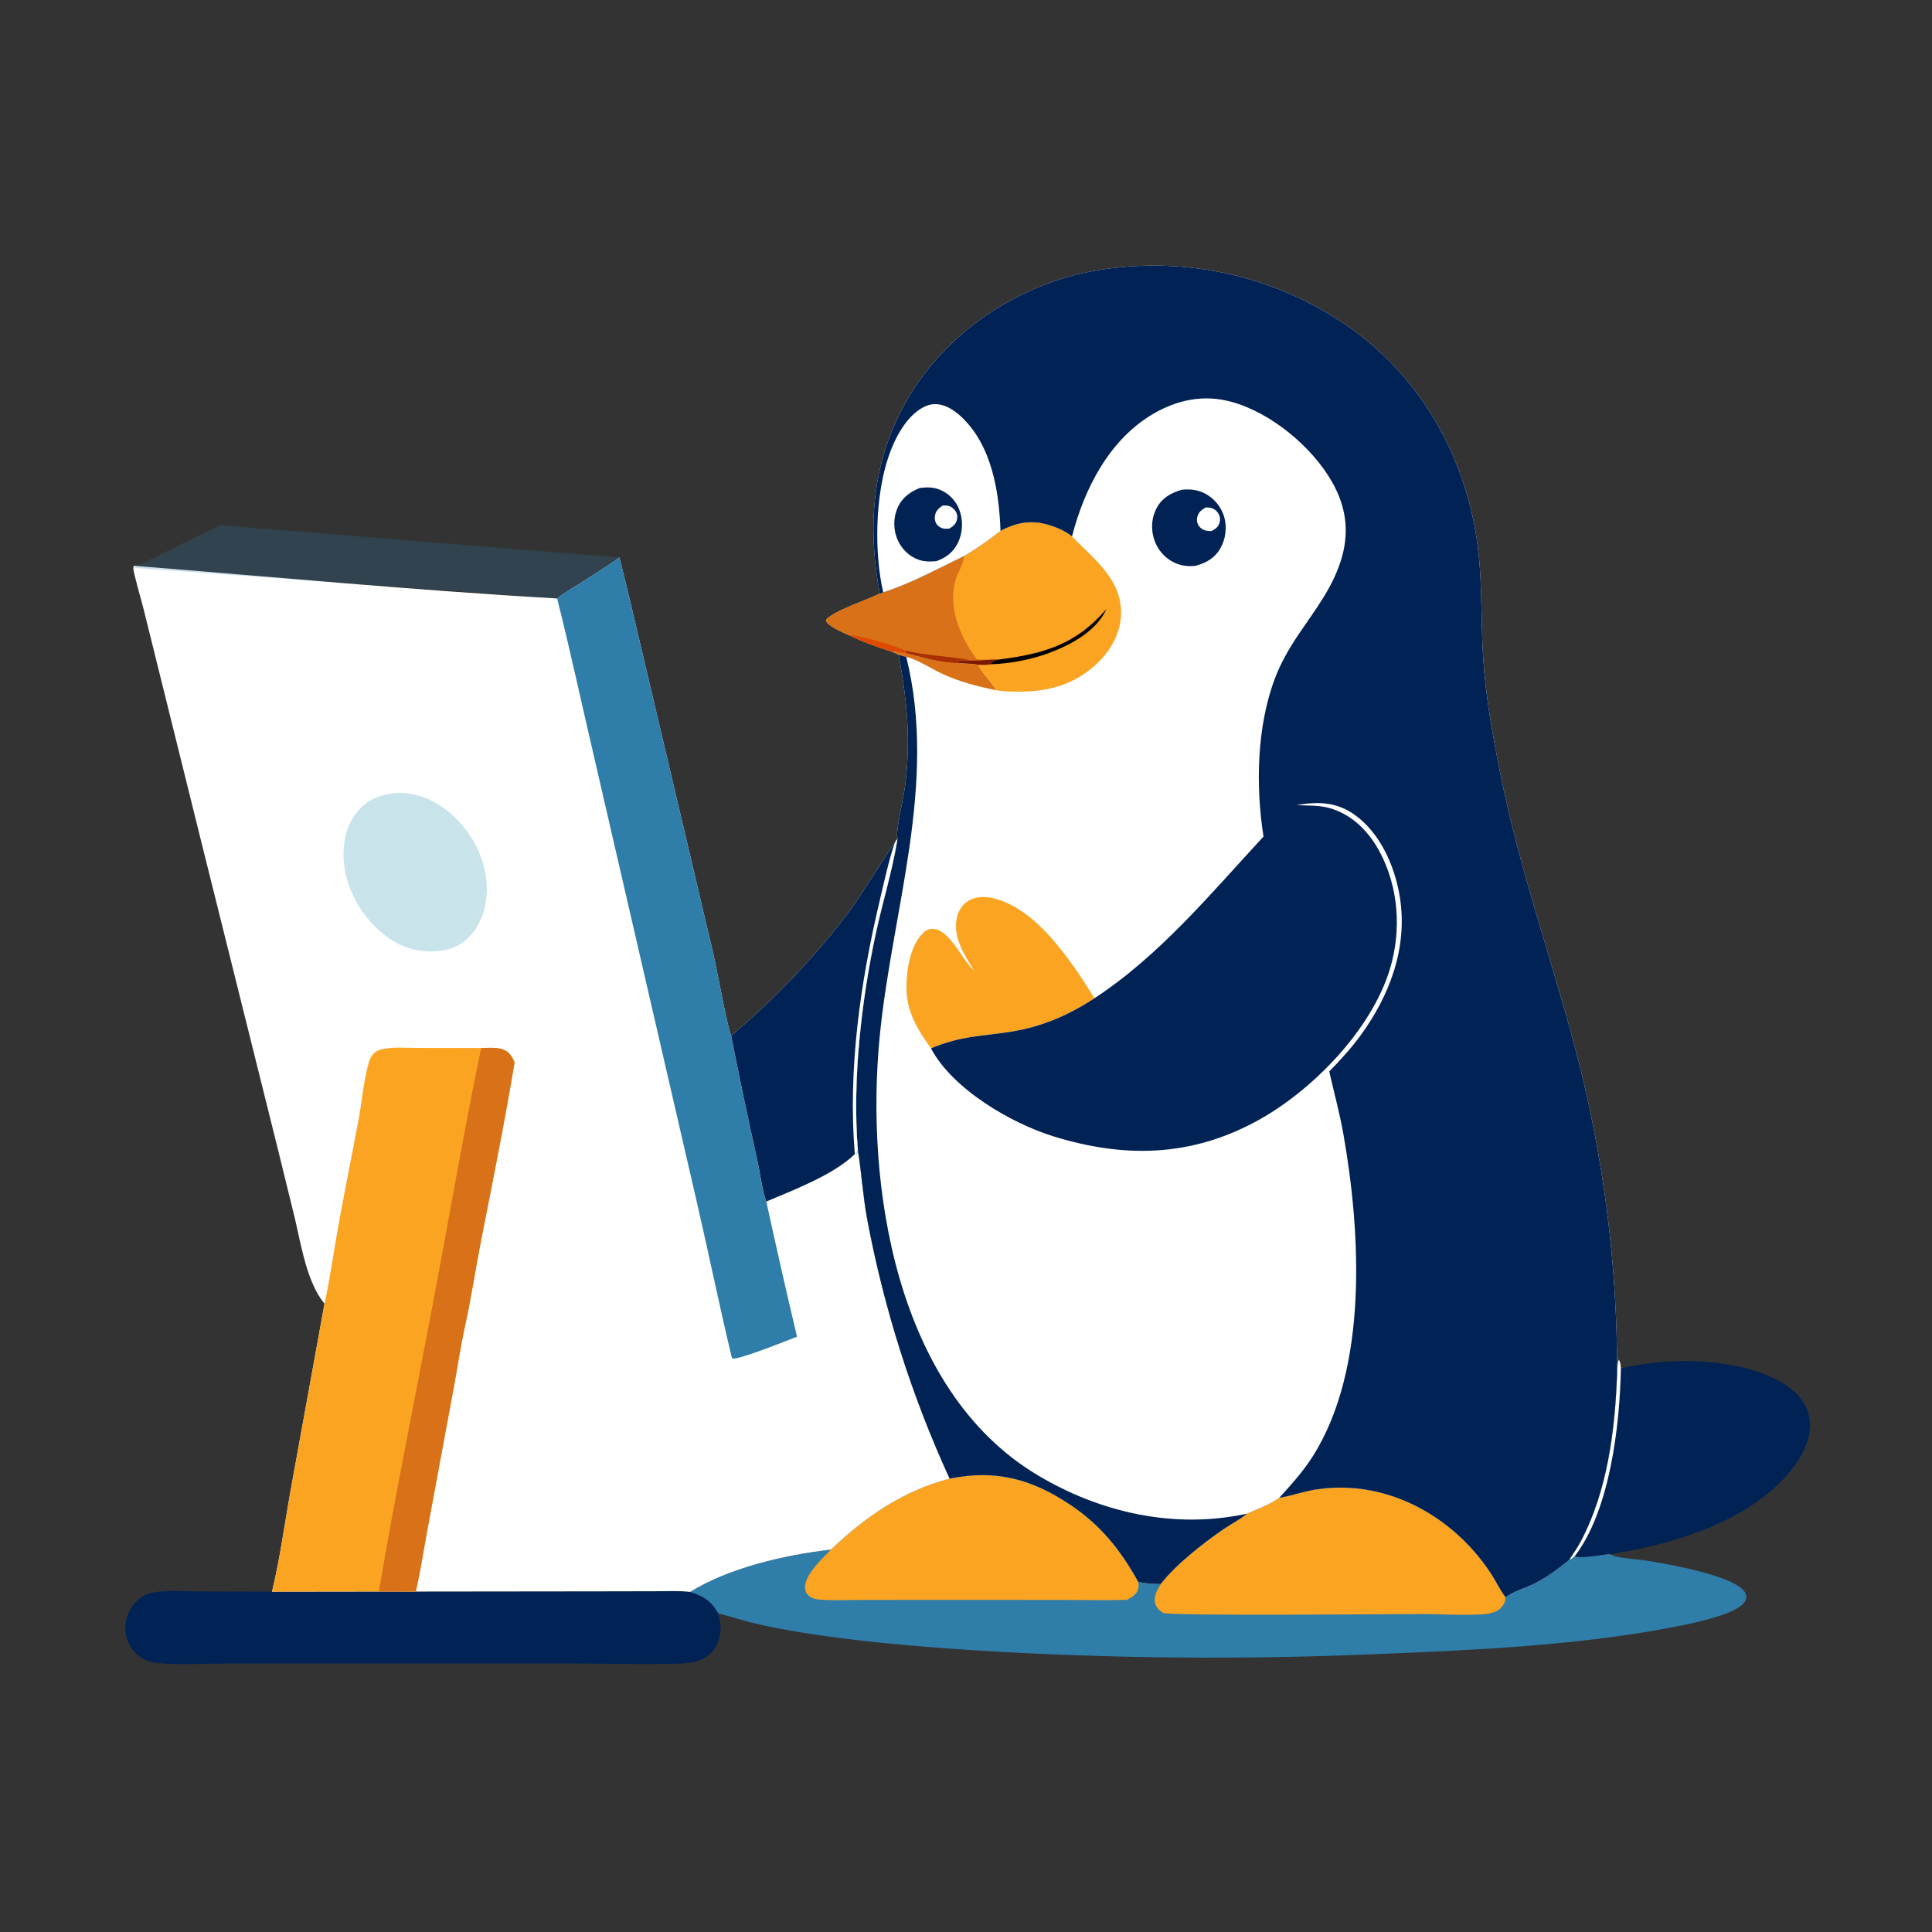
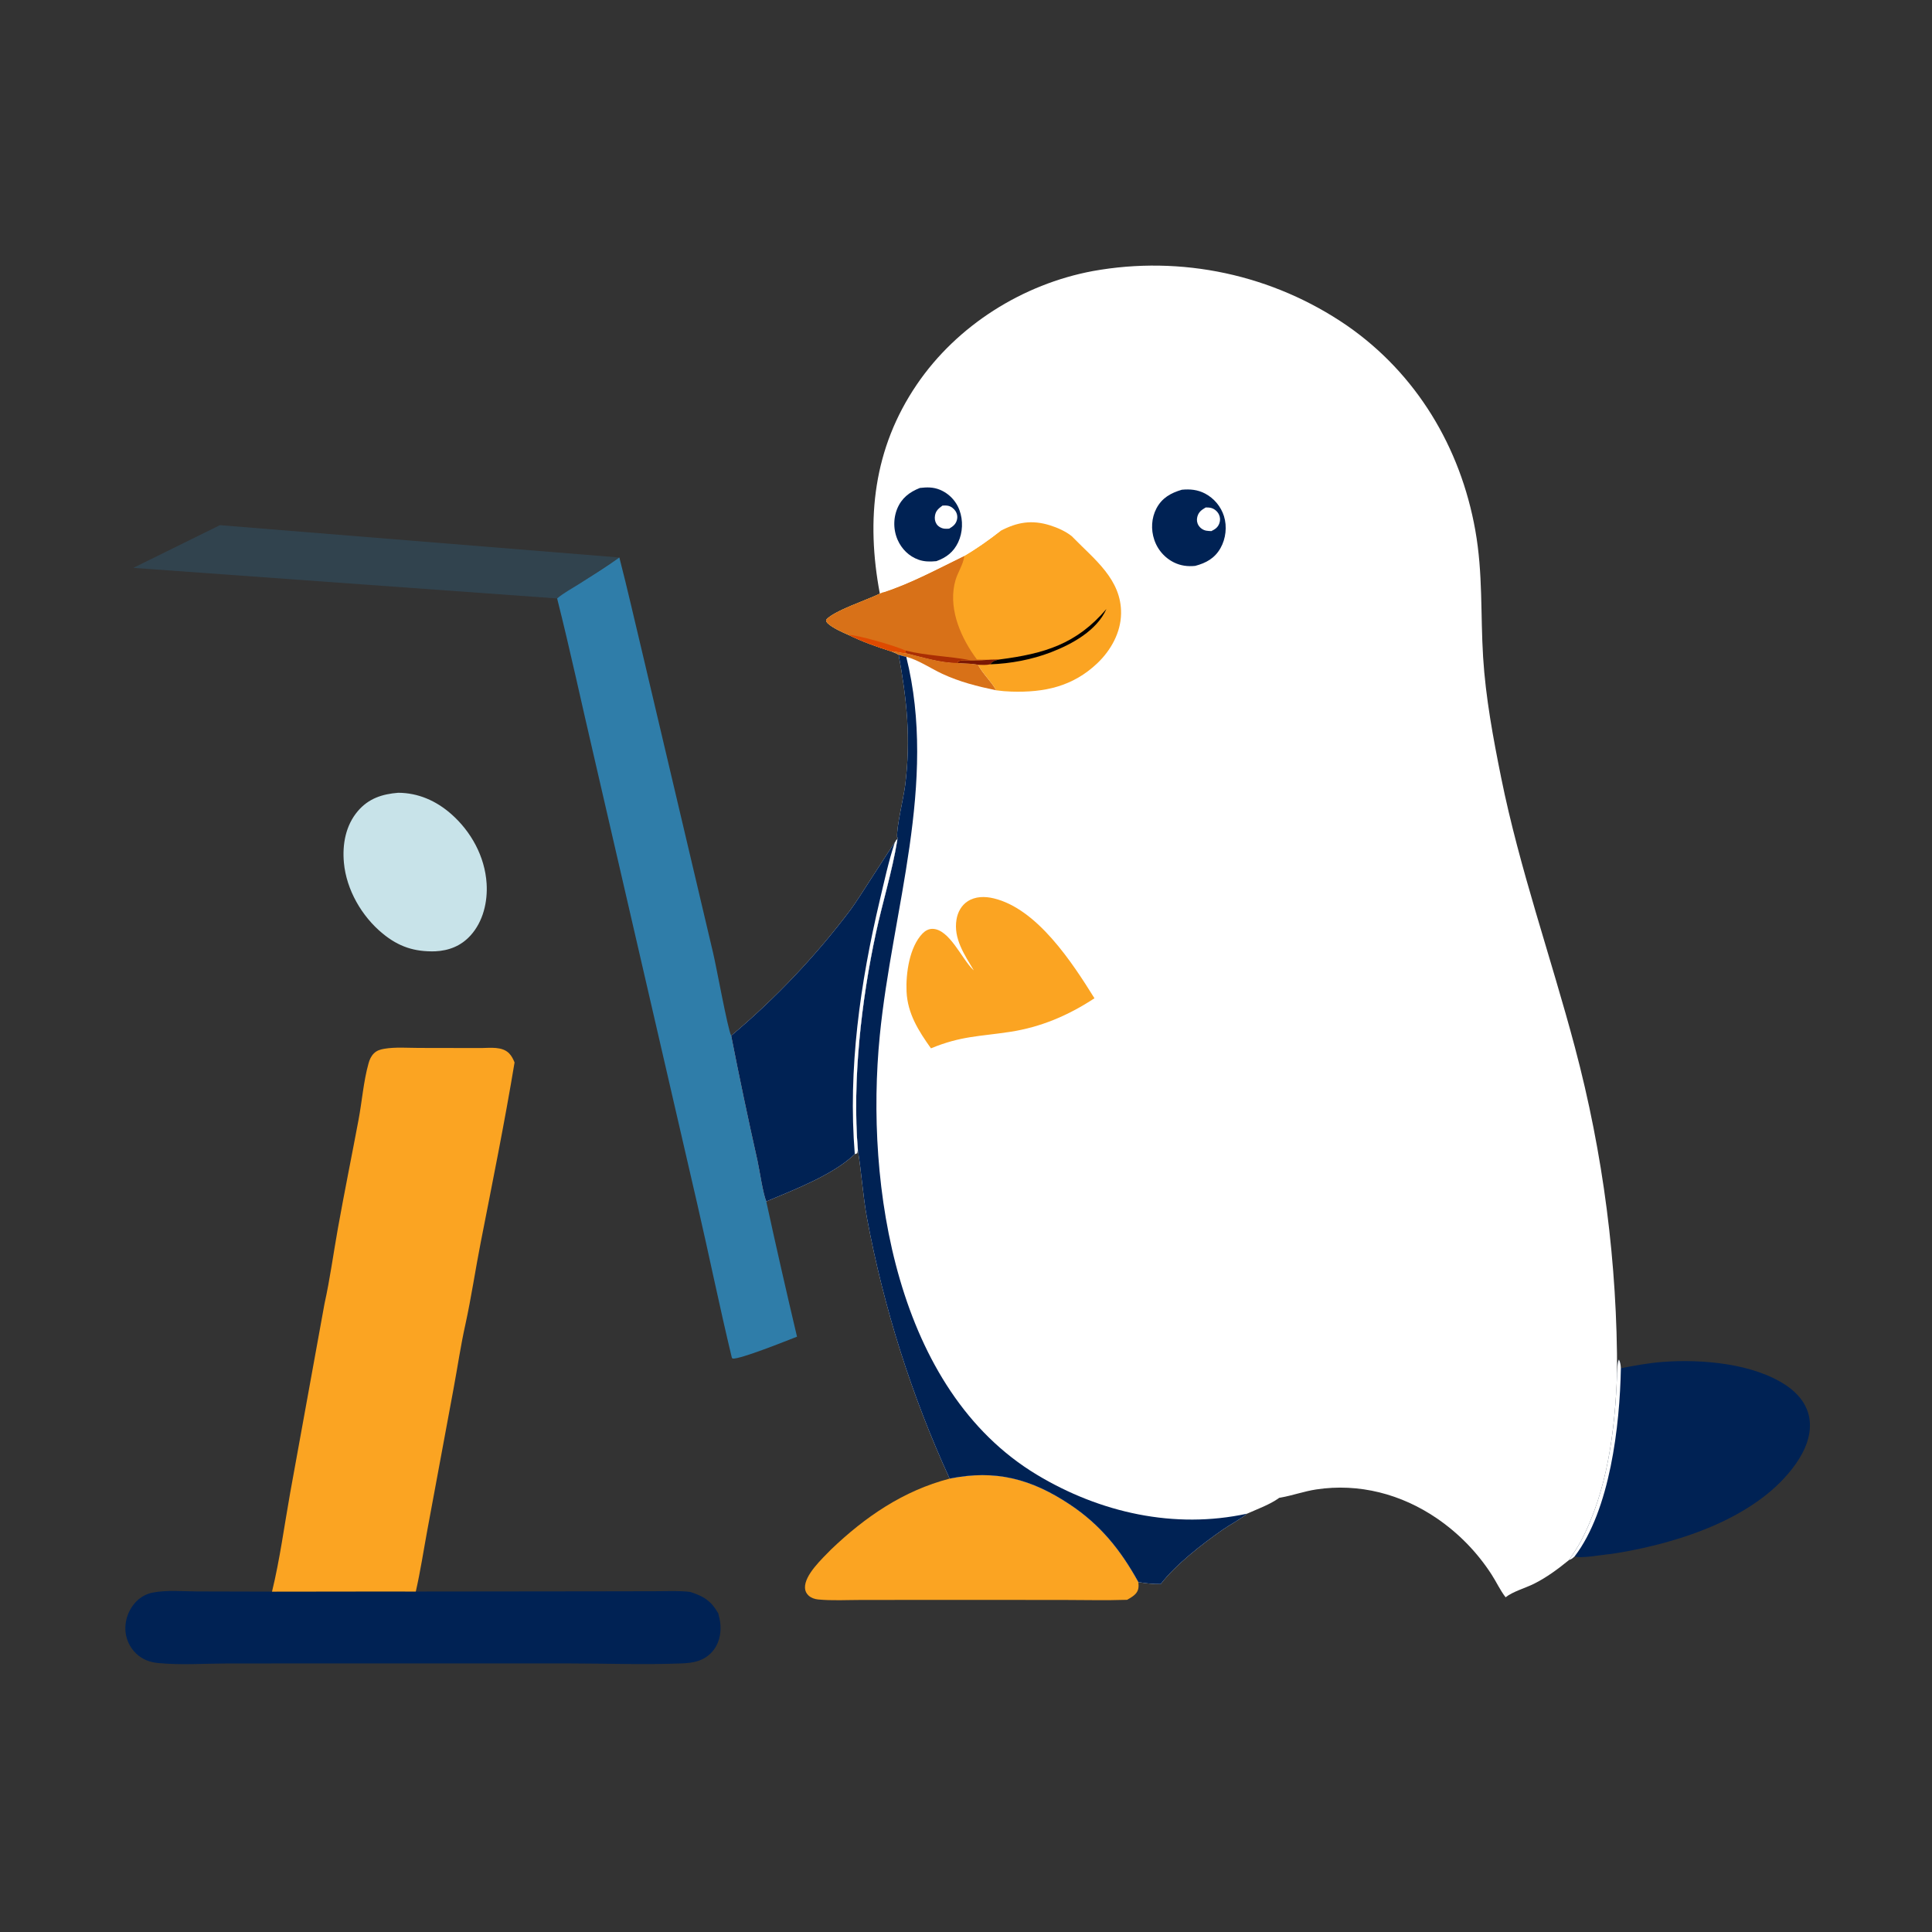
<svg xmlns="http://www.w3.org/2000/svg" xmlns:ns1="http://sodipodi.sourceforge.net/DTD/sodipodi-0.dtd" xmlns:ns2="http://www.inkscape.org/namespaces/inkscape" width="1024" height="1024" version="1.1" id="svg10646" ns1:docname="computering-penguin.svg" ns2:version="1.2 (dc2aeda, 2022-05-15)">
  <rect width="100%" height="100%" fill="#333333" stroke="none" />
  <defs id="defs10650" />
  <ns1:namedview id="namedview10648" pagecolor="#ffffff" bordercolor="#000000" borderopacity="0.25" ns2:showpageshadow="2" ns2:pageopacity="0.0" ns2:pagecheckerboard="0" ns2:deskcolor="#d1d1d1" showgrid="false" ns2:zoom="0.54333757" ns2:cx="658.89056" ns2:cy="407.66553" ns2:window-width="1728" ns2:window-height="1051" ns2:window-x="0" ns2:window-y="38" ns2:window-maximized="0" ns2:current-layer="svg10646" />
  <path fill="#002254" d="M857.09 728.102C857.253 726.357 857.175 721.927 858.077 720.572C858.852 722.188 858.997 723.42 859.096 725.199C866.51 723.769 873.834 722.4 881.379 721.837C901.933 720.304 929.456 722.597 946.89 734.407C952.767 738.388 957.544 743.988 958.911 751.131C960.589 759.905 956.812 768.769 951.845 775.831C931.903 804.182 890.766 817.495 857.809 823.026Q855.64 823.39 853.462 823.689C849.779 823.936 837.272 826.272 834.599 824.905C833.576 825.868 833.001 826.415 831.622 826.84C833.744 823.551 835.963 820.489 837.809 817.009C852.02 790.215 855.988 757.972 857.09 728.102Z" id="path10586" />
  <path fill="white" d="M857.09 728.102C857.253 726.357 857.175 721.927 858.077 720.572C858.852 722.188 858.997 723.42 859.096 725.199C858.551 755.542 853.375 800.379 834.599 824.905C833.576 825.868 833.001 826.415 831.622 826.84C833.744 823.551 835.963 820.489 837.809 817.009C852.02 790.215 855.988 757.972 857.09 728.102Z" id="path10588" />
  <path fill="#002254" d="M220.378 843.55L317.674 843.442L347.623 843.384C353.586 843.379 359.86 843.047 365.782 843.747C372.963 846.032 376.873 848.452 380.696 855.111C381.215 857.09 381.689 859.094 381.843 861.14C382.236 866.352 380.936 871.683 377.35 875.606C372.9 880.474 367.352 881.409 361.1 881.653C341.584 882.412 321.75 881.678 302.207 881.659L189.864 881.654L120.729 881.669C108.696 881.694 95.875 882.613 83.918 881.454C79.383 881.014 75.402 879.554 72.076 876.337Q71.418 875.701 70.826 875.003Q70.234 874.305 69.714 873.552Q69.194 872.799 68.751 871.998Q68.307 871.197 67.945 870.357Q67.583 869.516 67.306 868.644Q67.028 867.772 66.838 866.877Q66.648 865.982 66.548 865.072Q66.447 864.162 66.436 863.247Q66.433 862.746 66.454 862.246Q66.476 861.746 66.521 861.247Q66.567 860.748 66.637 860.252Q66.707 859.757 66.801 859.265Q66.895 858.773 67.013 858.286Q67.131 857.799 67.272 857.319Q67.414 856.839 67.579 856.366Q67.743 855.893 67.931 855.429Q68.119 854.965 68.329 854.51Q68.539 854.056 68.771 853.612Q69.003 853.168 69.257 852.736Q69.51 852.304 69.784 851.885Q70.059 851.466 70.353 851.061Q70.647 850.656 70.961 850.266Q71.275 849.876 71.608 849.501Q71.94 849.127 72.29 848.769C74.694 846.358 77.647 844.741 80.995 844.095C88.399 842.667 96.933 843.469 104.462 843.5L144.174 843.602L200.794 843.528L220.378 843.55Z" id="path10590" />
-   <path fill="#2F7DA9" d="M503.325 783.702C527.657 778.781 546.593 783.81 567.087 797.439C583.316 808.233 593.996 821.612 603.357 838.522C607.346 839.223 611.159 839.64 615.216 839.572C623.12 829.269 637.179 818.398 647.805 810.95C651.821 808.135 656.363 805.886 660.217 802.88L660.982 802.275C666.437 799.832 673.227 797.408 678.039 793.868L678.964 793.71C685.217 792.597 691.205 790.415 697.554 789.446C720.303 785.974 742.752 791.89 761.649 804.81Q763.798 806.282 765.872 807.859Q767.946 809.436 769.939 811.113Q771.932 812.79 773.84 814.564Q775.748 816.338 777.565 818.205Q779.383 820.071 781.106 822.025Q782.829 823.979 784.453 826.016Q786.077 828.053 787.598 830.168Q789.119 832.282 790.534 834.47C793.051 838.341 795.181 843 798 846.594C801.883 843.514 808.449 841.717 813.001 839.455C819.682 836.135 825.859 831.551 831.622 826.84C833.001 826.415 833.576 825.868 834.599 824.905C837.272 826.272 849.779 823.936 853.462 823.689C853.65 823.804 853.834 823.928 854.026 824.036C857.339 825.906 867.31 826.33 871.373 826.958C881.281 828.491 922.346 835.248 925.36 845.045C925.769 846.375 925.661 847.386 924.998 848.609C920.841 856.276 892.215 861.401 883.431 863.042C834.995 872.086 781.166 874.642 731.891 876.61Q677.996 878.99 624.051 878.51Q570.105 878.029 516.261 874.69C486.27 872.669 455.957 870.228 426.265 865.486C416.683 863.955 407.018 862.202 397.608 859.822C391.935 858.386 386.372 856.512 380.696 855.111C376.873 848.452 372.963 846.032 365.782 843.747C386.352 830.945 416.254 824.055 440.408 821.329C458.489 804.011 478.785 790.07 503.325 783.702Z" id="path10592" />
-   <path fill="#FBA422" d="M503.325 783.702C527.657 778.781 546.593 783.81 567.087 797.439C583.316 808.233 593.996 821.612 603.357 838.522C603.481 839.721 603.557 841.05 603.268 842.236C602.566 845.124 599.754 846.536 597.411 847.935C585.989 848.321 574.458 848.006 563.024 848.001L498.188 847.979L456.516 848.007C448.995 848.01 441.106 848.469 433.623 847.75C431.825 847.578 429.968 846.943 428.604 845.723C427.41 844.655 426.742 843.279 426.662 841.684C426.315 834.772 435.875 826.028 440.408 821.329C458.489 804.011 478.785 790.07 503.325 783.702Z" id="path10594" />
-   <path fill="#FBA422" d="M678.039 793.868L678.964 793.71C685.217 792.597 691.205 790.415 697.554 789.446C720.303 785.974 742.752 791.89 761.649 804.81Q763.798 806.282 765.872 807.859Q767.946 809.436 769.939 811.113Q771.932 812.79 773.84 814.564Q775.748 816.338 777.565 818.205Q779.383 820.071 781.106 822.025Q782.829 823.979 784.453 826.016Q786.077 828.053 787.598 830.168Q789.119 832.282 790.534 834.47C793.051 838.341 795.181 843 798 846.594C797.941 847.177 797.919 847.588 797.802 848.14C797.363 850.221 795.802 852.304 794.01 853.425C791.867 854.766 789.276 855.336 786.786 855.527C775.939 856.36 764.374 855.472 753.44 855.487C737.523 855.509 620.585 856.513 616.773 854.926C614.793 854.102 612.823 851.921 612.265 849.85C611.242 846.052 613.397 842.701 615.216 839.572C623.12 829.269 637.179 818.398 647.805 810.95C651.821 808.135 656.363 805.886 660.217 802.88L660.982 802.275C666.437 799.832 673.227 797.408 678.039 793.868Z" id="path10596" />
-   <path fill="white" d="M295.293 317.192C298.615 314.363 302.804 312.131 306.493 309.788C313.826 305.129 321.188 300.523 328.271 295.486C332.498 311.802 336.194 328.279 340.14 344.666L377.977 505.144C379.718 512.394 385.666 545.303 387.536 548.942Q394.054 582.162 401.477 615.192C402.62 620.465 404.321 632.414 406.146 636.807C420.686 630.666 441.796 622.644 453.052 611.681L454.255 611.296L454.702 609.666C456.643 621.627 457.346 633.672 459.532 645.653Q461.196 654.574 463.132 663.441Q465.069 672.307 467.277 681.109Q469.486 689.912 471.963 698.643Q474.44 707.373 477.184 716.024Q479.929 724.674 482.937 733.236Q485.945 741.799 489.215 750.264Q492.485 758.73 496.013 767.091Q499.542 775.453 503.325 783.702C478.785 790.07 458.489 804.011 440.408 821.329C416.254 824.055 386.352 830.945 365.782 843.747C359.86 843.047 353.586 843.379 347.623 843.384L317.674 843.442L220.378 843.55L200.794 843.528L144.174 843.602C148.338 826.554 150.683 808.655 153.778 791.363L171.993 690.995C170.265 688.825 168.806 686.637 167.53 684.171C161.441 672.404 159.207 658.095 156.167 645.279L147.224 608.848L106.654 446.014L76.135 322.927C75.15 318.844 70.524 303.22 70.664 300.98C70.688 300.599 70.894 300.252 71.009 299.888C145.704 305.798 220.488 312.928 295.293 317.192Z" id="path10598" />
+   <path fill="#FBA422" d="M503.325 783.702C527.657 778.781 546.593 783.81 567.087 797.439C583.316 808.233 593.996 821.612 603.357 838.522C603.481 839.721 603.557 841.05 603.268 842.236C602.566 845.124 599.754 846.536 597.411 847.935C585.989 848.321 574.458 848.006 563.024 848.001L498.188 847.979L456.516 848.007C448.995 848.01 441.106 848.469 433.623 847.75C431.825 847.578 429.968 846.943 428.604 845.723C427.41 844.655 426.742 843.279 426.662 841.684C426.315 834.772 435.875 826.028 440.408 821.329C458.489 804.011 478.785 790.07 503.325 783.702" id="path10594" />
  <path fill="#C8E3E9" d="M211.045 420.187C221.663 420.231 231.106 424.412 239.037 431.35C249.702 440.68 257.006 453.994 257.91 468.247C258.526 477.971 256.093 488.404 249.429 495.776C244.387 501.355 237.989 503.867 230.625 504.224C219.656 504.506 211.377 501.83 202.804 494.785C191.736 485.69 183.594 471.601 182.277 457.244C181.386 447.529 183.184 437.513 189.641 429.913C195.36 423.184 202.571 420.871 211.045 420.187Z" id="path10600" />
  <path fill="#2F7DA9" d="M295.293 317.192C298.615 314.363 302.804 312.131 306.493 309.788C313.826 305.129 321.188 300.523 328.271 295.486C332.498 311.802 336.194 328.279 340.14 344.666L377.977 505.144C379.718 512.394 385.666 545.303 387.536 548.942Q394.054 582.162 401.477 615.192C402.62 620.465 404.321 632.414 406.146 636.807Q413.967 672.716 422.435 708.478C417.374 710.41 392.295 720.559 388.281 720.074L387.882 719.577C381.364 692.466 375.782 665.071 369.51 637.894L314.634 400.153C308.175 372.523 302.227 344.702 295.293 317.192Z" id="path10602" />
  <path fill="#FBA422" d="M171.993 690.995C174.902 677.926 176.701 664.387 179.068 651.182C182.531 631.867 186.44 612.662 190.059 593.383C191.889 583.63 192.664 573.117 195.336 563.604C195.898 561.604 196.661 559.82 198.15 558.332C199.697 556.786 201.57 556.234 203.683 555.874C209.539 554.875 216.094 555.42 222.037 555.425L255.022 555.484C259.864 555.43 266.162 554.533 269.857 558.314C271.187 559.675 272.011 561.381 272.729 563.117C267.441 595.027 260.996 626.805 254.78 658.544C251.956 672.96 249.815 687.562 246.685 701.906C244.174 713.12 242.524 724.582 240.417 735.882L226.43 811.322C224.455 822.028 222.815 832.944 220.378 843.55L200.794 843.528L144.174 843.602C148.338 826.554 150.683 808.655 153.778 791.363L171.993 690.995Z" id="path10604" />
-   <path fill="#D87118" d="M255.022 555.484C259.864 555.43 266.162 554.533 269.857 558.314C271.187 559.675 272.011 561.381 272.729 563.117C267.441 595.027 260.996 626.805 254.78 658.544C251.956 672.96 249.815 687.562 246.685 701.906C244.174 713.12 242.524 724.582 240.417 735.882L226.43 811.322C224.455 822.028 222.815 832.944 220.378 843.55L200.794 843.528C209.403 792.789 219.746 742.252 229.31 691.681C237.895 646.286 245.65 600.731 255.022 555.484Z" id="path10606" />
  <path fill="white" d="M466.339 314.66C458.903 275.252 462.902 237.635 485.983 203.733C507.321 172.392 542.102 150.585 579.28 143.658Q581.452 143.265 583.633 142.925Q585.813 142.586 588.002 142.299Q590.19 142.013 592.385 141.78Q594.58 141.547 596.78 141.368Q598.979 141.188 601.183 141.063Q603.386 140.937 605.592 140.865Q607.798 140.793 610.005 140.775Q612.212 140.757 614.419 140.793Q616.626 140.829 618.831 140.919Q621.036 141.008 623.239 141.152Q625.441 141.295 627.64 141.492Q629.838 141.689 632.031 141.94Q634.224 142.19 636.41 142.494Q638.596 142.798 640.774 143.156Q642.952 143.513 645.12 143.923Q647.289 144.334 649.447 144.797Q651.605 145.26 653.751 145.775Q655.897 146.291 658.03 146.859Q660.162 147.427 662.281 148.046Q664.399 148.666 666.502 149.337Q668.604 150.008 670.69 150.73Q672.775 151.452 674.843 152.225Q676.91 152.998 678.958 153.821Q681.006 154.644 683.033 155.517Q685.06 156.39 687.066 157.312Q689.071 158.234 691.053 159.204Q693.035 160.175 694.993 161.194Q696.951 162.212 698.884 163.278Q700.816 164.344 702.722 165.457Q704.628 166.57 706.506 167.729Q708.385 168.889 710.234 170.093Q712.083 171.298 713.903 172.547C750.75 198.075 774.094 237.105 781.92 280.946C786.055 304.113 784.651 325.308 786.082 348.358C787.401 369.611 791.396 391.141 795.608 412.002C805.382 460.422 822.032 507.279 834.702 554.966Q837.516 565.542 839.981 576.204Q842.446 586.866 844.559 597.604Q846.672 608.342 848.432 619.143Q850.191 629.944 851.594 640.797Q852.998 651.651 854.044 662.544Q855.09 673.437 855.777 684.359Q856.465 695.281 856.793 706.22Q857.121 717.159 857.09 728.102C855.988 757.972 852.02 790.215 837.809 817.009C835.963 820.489 833.744 823.551 831.622 826.84C825.859 831.551 819.682 836.135 813.001 839.455C808.449 841.717 801.883 843.514 798 846.594C795.181 843 793.051 838.341 790.534 834.47Q789.119 832.282 787.598 830.168Q786.077 828.053 784.453 826.016Q782.829 823.979 781.106 822.025Q779.383 820.071 777.565 818.205Q775.748 816.338 773.84 814.564Q771.932 812.79 769.939 811.113Q767.946 809.436 765.872 807.859Q763.798 806.282 761.649 804.81C742.752 791.89 720.303 785.974 697.554 789.446C691.205 790.415 685.217 792.597 678.964 793.71L678.039 793.868C673.227 797.408 666.437 799.832 660.982 802.275L660.217 802.88C656.363 805.886 651.821 808.135 647.805 810.95C637.179 818.398 623.12 829.269 615.216 839.572C611.159 839.64 607.346 839.223 603.357 838.522C593.996 821.612 583.316 808.233 567.087 797.439C546.593 783.81 527.657 778.781 503.325 783.702Q499.542 775.453 496.013 767.091Q492.485 758.73 489.215 750.264Q485.945 741.799 482.937 733.236Q479.929 724.674 477.184 716.024Q474.44 707.373 471.963 698.643Q469.486 689.912 467.277 681.109Q465.069 672.307 463.133 663.441Q461.196 654.574 459.532 645.653C457.346 633.672 456.643 621.627 454.702 609.666L454.255 611.296L453.052 611.681C441.796 622.644 420.686 630.666 406.146 636.807C404.321 632.414 402.62 620.465 401.477 615.192Q394.054 582.162 387.536 548.942Q396.365 541.519 404.76 533.609Q413.155 525.699 421.09 517.328Q429.025 508.956 436.475 500.15Q443.925 491.344 450.865 482.131C454.792 476.977 473.147 447.565 474.194 446.738L475.232 444.952L475.607 445.113C475.863 444.585 475.72 444.961 475.775 443.918L475.498 443.811C475.086 438.463 478.931 422.872 479.775 416.095C482.824 391.598 480.688 371.121 476.325 347.07C475.022 346.257 473.576 345.752 472.158 345.171C464.454 342.721 457.129 340.136 449.848 336.56C446.444 335.062 442.228 333.23 439.335 330.899C438.441 330.179 437.944 329.739 437.857 328.56C441.759 323.773 459.812 317.938 466.339 314.66Z" id="path10610" />
  <path fill="#D87118" d="M472.158 345.171C475.13 345.187 477.742 346.15 480.62 346.32C488.897 348.309 498.967 351.462 507.466 351.382C510.921 351.765 515.097 351.583 518.402 352.359C521.001 357.319 525.341 361.022 528.011 365.877C517.979 363.76 508.742 361.48 499.38 357.114C493.122 354.197 486.995 349.898 480.322 348.1C479.015 347.924 477.607 347.416 476.325 347.07C475.022 346.257 473.576 345.752 472.158 345.171Z" id="path10612" />
  <path fill="#002254" d="M626.415 259.568C630.788 259.163 634.775 259.526 638.727 261.598Q639.611 262.067 640.445 262.619Q641.279 263.171 642.056 263.801Q642.833 264.431 643.546 265.134Q644.258 265.836 644.9 266.604Q645.541 267.371 646.105 268.198Q646.669 269.024 647.151 269.901Q647.633 270.777 648.027 271.697Q648.422 272.616 648.726 273.569C650.444 279.052 649.73 285.494 646.901 290.49C643.839 295.897 639.262 298.404 633.471 299.932C629.506 300.336 625.819 299.867 622.211 298.096Q621.754 297.868 621.309 297.618Q620.864 297.369 620.431 297.097Q619.999 296.826 619.581 296.533Q619.162 296.241 618.759 295.928Q618.355 295.615 617.967 295.283Q617.58 294.951 617.209 294.6Q616.838 294.25 616.485 293.881Q616.132 293.512 615.797 293.127Q615.463 292.741 615.148 292.339Q614.833 291.938 614.538 291.521Q614.243 291.105 613.969 290.674Q613.694 290.243 613.442 289.8Q613.189 289.356 612.959 288.9Q612.728 288.445 612.521 287.979Q612.313 287.512 612.128 287.036Q611.944 286.56 611.783 286.076C609.951 280.696 610.272 274.536 612.931 269.481C615.879 263.876 620.572 261.288 626.415 259.568Z" id="path10614" />
  <path fill="white" d="M639.063 268.957C640.082 268.944 641.225 268.989 642.202 269.304C643.83 269.83 645.308 271.143 646.05 272.678C646.764 274.157 646.842 275.76 646.298 277.312C645.52 279.535 644.08 280.486 642.051 281.495C641.147 281.462 640.247 281.427 639.353 281.269C637.686 280.975 636.141 279.906 635.245 278.467C634.401 277.111 634.195 275.535 634.591 273.985C635.263 271.353 636.824 270.288 639.063 268.957Z" id="path10616" />
  <path fill="#FBA422" d="M516.103 514.29C511.203 505.988 505.235 497.456 506.987 487.236C507.639 483.435 509.534 479.925 512.796 477.764C516.923 475.031 522.018 475.028 526.683 476.143C549.732 481.65 568.269 510.112 580.092 529.103C566.215 538.216 551.703 544.411 535.243 546.922C518.846 549.423 509.508 549.026 493.426 555.635C486.825 546.367 481.002 537.203 480.49 525.495C480.073 515.949 482.002 501.929 488.984 494.746C490.361 493.33 492.187 492.288 494.208 492.308C503.203 492.399 509.764 508.254 515.687 513.905C515.824 514.035 515.965 514.162 516.103 514.29Z" id="path10618" />
  <path fill="#002254" d="M476.325 347.07C477.607 347.416 479.015 347.924 480.322 348.1C497.067 415.322 472.893 482.123 466.296 548.958C458.462 628.309 474.855 736.63 549.509 781.603C583.003 801.78 622.465 810.635 660.982 802.275L660.217 802.88C656.363 805.886 651.821 808.135 647.805 810.95C637.179 818.398 623.12 829.269 615.216 839.572C611.159 839.64 607.346 839.223 603.357 838.522C593.996 821.612 583.316 808.233 567.087 797.439C546.593 783.81 527.657 778.781 503.325 783.702Q499.542 775.453 496.013 767.091Q492.485 758.73 489.215 750.264Q485.945 741.799 482.937 733.236Q479.929 724.674 477.184 716.024Q474.44 707.373 471.963 698.643Q469.486 689.912 467.277 681.109Q465.069 672.307 463.133 663.441Q461.196 654.574 459.532 645.653C457.346 633.672 456.643 621.627 454.702 609.666C451.669 573.124 456.525 530.306 464.252 494.506C467.763 478.237 472.842 462.014 475.528 445.618L475.607 445.113C475.863 444.585 475.72 444.961 475.775 443.918L475.498 443.811C475.086 438.463 478.931 422.872 479.775 416.095C482.824 391.598 480.688 371.121 476.325 347.07Z" id="path10620" />
  <path fill="#002254" d="M474.194 446.738L475.232 444.952L475.607 445.113L475.528 445.618C472.842 462.014 467.763 478.237 464.252 494.506C456.525 530.306 451.669 573.124 454.702 609.666L454.255 611.296L453.052 611.681C441.796 622.644 420.686 630.666 406.146 636.807C404.321 632.414 402.62 620.465 401.477 615.192Q394.054 582.162 387.536 548.942Q396.365 541.519 404.76 533.609Q413.155 525.699 421.09 517.328Q429.025 508.956 436.475 500.15Q443.925 491.344 450.865 482.131C454.792 476.977 473.147 447.565 474.194 446.738Z" id="path10622" />
  <path fill="white" d="M474.194 446.738L475.232 444.952L475.607 445.113L475.528 445.618C472.842 462.014 467.763 478.237 464.252 494.506C456.525 530.306 451.669 573.124 454.702 609.666L454.255 611.296L453.052 611.681C449.377 566.649 455.94 520.94 466.292 477.206C468.698 467.044 470.923 456.654 474.194 446.738Z" id="path10624" />
  <path fill="#FBA422" d="M530.291 281.373C539.135 276.731 546.874 275.405 556.582 278.448C560.51 279.68 564.998 281.675 568.188 284.306L568.741 284.879C580.064 296.51 594.443 307.138 594.191 325.19C594.05 335.3 588.754 344.755 581.542 351.591C568.549 363.906 553.519 367.106 536.123 366.564Q532.048 366.446 528.011 365.877C525.341 361.022 521.001 357.319 518.402 352.359C515.097 351.583 510.921 351.765 507.466 351.382C498.967 351.462 488.897 348.309 480.62 346.32C477.742 346.15 475.13 345.187 472.158 345.171C464.454 342.721 457.129 340.136 449.848 336.56C446.444 335.062 442.228 333.23 439.335 330.899C438.441 330.179 437.944 329.739 437.857 328.56C441.759 323.773 459.812 317.938 466.339 314.66L468.127 313.946C482.911 309.172 497.134 301.402 511.078 294.632C517.693 290.755 524.255 286.111 530.291 281.373Z" id="path10626" />
  <path fill="#7C1804" d="M525.187 349.616L529.767 349.525C527.675 350.024 526.387 350.204 524.998 351.908C524.944 351.975 524.883 352.037 524.825 352.101C522.716 352.601 520.554 352.413 518.402 352.359C515.097 351.583 510.921 351.765 507.466 351.382L507.749 350.606C509.735 349.582 512.278 350.071 514.534 349.968C518.114 349.992 521.62 349.928 525.187 349.616Z" id="path10628" />
  <path fill="#010000" d="M529.767 349.525C553.471 346.467 570.584 341.412 586.429 322.774C581.302 334.255 568.233 341.399 557.042 345.712C546.885 349.626 535.695 351.727 524.825 352.101C524.883 352.037 524.944 351.975 524.998 351.908C526.387 350.204 527.675 350.024 529.767 349.525Z" id="path10630" />
  <path fill="#D87118" d="M511.078 294.632C511.044 294.888 511.015 295.144 510.976 295.4C510.377 299.342 507.641 303.429 506.485 307.331C502.397 321.124 508.377 336.124 516.262 347.413C516.755 348.119 517.269 348.81 517.774 349.507L525.187 349.616C521.62 349.928 518.114 349.992 514.534 349.968C512.278 350.071 509.735 349.582 507.749 350.606L507.466 351.382C498.967 351.462 488.897 348.309 480.62 346.32C477.742 346.15 475.13 345.187 472.158 345.171C464.454 342.721 457.129 340.136 449.848 336.56C446.444 335.062 442.228 333.23 439.335 330.899C438.441 330.179 437.944 329.739 437.857 328.56C441.759 323.773 459.812 317.938 466.339 314.66L468.127 313.946C482.911 309.172 497.134 301.402 511.078 294.632Z" id="path10632" />
  <path fill="#AA2E04" d="M480.053 344.847C491.565 347.631 503.254 347.779 514.534 349.968C512.278 350.071 509.735 349.582 507.749 350.606L507.466 351.382C498.967 351.462 488.897 348.309 480.62 346.32L479.902 345.728L480.053 344.847Z" id="path10634" />
  <path fill="#DE4A00" d="M449.848 336.56C454.306 336.346 475.432 342.612 480.053 344.847L479.902 345.728L480.62 346.32C477.742 346.15 475.13 345.187 472.158 345.171C464.454 342.721 457.129 340.136 449.848 336.56Z" id="path10636" />
-   <path fill="#002254" d="M466.339 314.66C458.903 275.252 462.902 237.635 485.983 203.733C507.321 172.392 542.102 150.585 579.28 143.658Q581.452 143.265 583.633 142.925Q585.813 142.586 588.002 142.299Q590.19 142.013 592.385 141.78Q594.58 141.547 596.78 141.368Q598.979 141.188 601.183 141.063Q603.386 140.937 605.592 140.865Q607.798 140.793 610.005 140.775Q612.212 140.757 614.419 140.793Q616.626 140.829 618.831 140.919Q621.036 141.008 623.239 141.152Q625.441 141.295 627.64 141.492Q629.838 141.689 632.031 141.94Q634.224 142.19 636.41 142.494Q638.596 142.798 640.774 143.156Q642.952 143.513 645.12 143.923Q647.289 144.334 649.447 144.797Q651.605 145.26 653.751 145.775Q655.897 146.291 658.03 146.859Q660.162 147.427 662.281 148.046Q664.399 148.666 666.502 149.337Q668.604 150.008 670.69 150.73Q672.775 151.452 674.843 152.225Q676.91 152.998 678.958 153.821Q681.006 154.644 683.033 155.517Q685.06 156.39 687.066 157.312Q689.071 158.234 691.053 159.204Q693.035 160.175 694.993 161.194Q696.951 162.212 698.884 163.278Q700.816 164.344 702.722 165.457Q704.628 166.57 706.506 167.729Q708.385 168.889 710.234 170.093Q712.083 171.298 713.903 172.547C750.75 198.075 774.094 237.105 781.92 280.946C786.055 304.113 784.651 325.308 786.082 348.358C787.401 369.611 791.396 391.141 795.608 412.002C805.382 460.422 822.032 507.279 834.702 554.966Q837.516 565.542 839.981 576.204Q842.446 586.866 844.559 597.604Q846.672 608.342 848.432 619.143Q850.191 629.944 851.594 640.797Q852.998 651.651 854.044 662.544Q855.09 673.437 855.777 684.359Q856.465 695.281 856.793 706.22Q857.121 717.159 857.09 728.102C855.988 757.972 852.02 790.215 837.809 817.009C835.963 820.489 833.744 823.551 831.622 826.84C825.859 831.551 819.682 836.135 813.001 839.455C808.449 841.717 801.883 843.514 798 846.594C795.181 843 793.051 838.341 790.534 834.47Q789.119 832.282 787.598 830.168Q786.077 828.053 784.453 826.016Q782.829 823.979 781.106 822.025Q779.383 820.071 777.565 818.205Q775.748 816.338 773.84 814.564Q771.932 812.79 769.939 811.113Q767.946 809.436 765.872 807.859Q763.798 806.282 761.649 804.81C742.752 791.89 720.303 785.974 697.554 789.446C691.205 790.415 685.217 792.597 678.964 793.71L678.039 793.868C684.528 786.721 690.838 779.773 695.995 771.562C725.346 724.828 721.199 652.973 712.004 600.986C710.033 589.843 707.02 578.929 704.53 567.896C710.472 561.81 716.085 555.699 721.118 548.812C736.622 527.594 746.181 502.142 741.969 475.633C739.388 459.391 731.779 441.74 718.047 431.88C708.366 424.929 698.512 424.81 687.188 426.693C693.28 427.111 699.202 426.659 705.141 428.425C716.839 431.902 725.53 440.81 731.187 451.348C741.35 470.278 742.871 493.116 736.692 513.575C726.878 546.071 694.934 578.848 665.044 594.753C630.292 613.246 595.497 613.781 558.382 602.295C535.85 595.322 504.908 577.287 493.426 555.635C509.508 549.026 518.846 549.423 535.243 546.922C551.703 544.411 566.215 538.216 580.092 529.103C614.643 506.469 641.867 473.454 669.686 443.393C665.462 416.638 666.106 385.005 675.737 359.567C678.778 351.532 683.065 344.006 687.838 336.884C696.846 323.445 706.799 311.114 711.26 295.207C715.221 281.085 713.264 268.275 706.092 255.574C695.467 236.757 673.48 218.587 652.497 212.912C638.065 209.008 624.093 211.833 611.305 219.303C587.95 232.946 574.708 258.979 568.188 284.306C564.998 281.675 560.51 279.68 556.582 278.448C546.874 275.405 539.135 276.731 530.291 281.373C524.255 286.111 517.693 290.755 511.078 294.632C497.134 301.402 482.911 309.172 468.127 313.946L466.339 314.66Z" id="path10638" />
  <path fill="white" d="M468.127 313.946C466.84 308.506 466.085 302.992 465.583 297.427C463.509 274.438 466.126 240.516 481.466 222.389C484.698 218.57 489.798 214.471 494.993 214.223C500.549 213.958 505.601 217.236 509.5 220.89C525.63 236.01 529.563 260.393 530.291 281.373C524.255 286.111 517.693 290.755 511.078 294.632C497.134 301.402 482.911 309.172 468.127 313.946Z" id="path10640" />
  <path fill="#002254" d="M487.558 258.623C491.31 258.191 494.589 258.124 498.149 259.572Q498.596 259.757 499.032 259.964Q499.468 260.171 499.893 260.401Q500.318 260.631 500.731 260.882Q501.143 261.134 501.542 261.406Q501.941 261.679 502.325 261.972Q502.71 262.264 503.078 262.577Q503.447 262.889 503.799 263.22Q504.15 263.551 504.485 263.9Q504.819 264.249 505.135 264.615Q505.45 264.98 505.747 265.362Q506.043 265.744 506.319 266.14Q506.595 266.536 506.85 266.947Q507.106 267.357 507.339 267.78Q507.573 268.203 507.784 268.637Q507.996 269.071 508.184 269.516Q508.373 269.961 508.538 270.415C510.546 275.796 510.292 282.246 507.841 287.44C505.404 292.607 501.537 295.552 496.291 297.425C493.038 297.733 489.968 297.762 486.844 296.655C481.812 294.872 477.909 291.002 475.766 286.142Q475.556 285.659 475.37 285.166Q475.184 284.674 475.022 284.173Q474.861 283.671 474.724 283.163Q474.587 282.654 474.476 282.14Q474.364 281.625 474.278 281.105Q474.192 280.586 474.132 280.063Q474.072 279.54 474.037 279.014Q474.003 278.489 473.994 277.962Q473.986 277.436 474.003 276.909Q474.02 276.383 474.064 275.858Q474.107 275.333 474.176 274.811Q474.245 274.289 474.34 273.771Q474.435 273.253 474.555 272.74Q474.675 272.228 474.82 271.721Q474.966 271.215 475.136 270.717Q475.306 270.218 475.5 269.729C477.828 264.018 482.003 260.817 487.558 258.623Z" id="path10642" />
  <path fill="white" d="M499.536 267.968C500.503 267.92 501.52 267.88 502.476 268.064C504.1 268.377 505.628 269.603 506.497 270.982Q506.653 271.231 506.783 271.494Q506.913 271.757 507.015 272.032Q507.118 272.307 507.192 272.591Q507.267 272.875 507.312 273.165Q507.357 273.455 507.373 273.748Q507.388 274.042 507.374 274.335Q507.36 274.628 507.317 274.918Q507.273 275.209 507.2 275.493C506.617 277.865 505.105 279 503.097 280.187C502.248 280.262 501.45 280.306 500.6 280.217C499.019 280.05 497.261 279.109 496.39 277.742C495.502 276.348 495.29 274.804 495.574 273.196C496.031 270.602 497.541 269.464 499.536 267.968Z" id="path10644" />
  <path style="fill:#2f7da9;fill-opacity:0.231;stroke:#000000;stroke-width:0" d="M 70.664,300.98 116.551,278.352 328.271,295.486 295.293,317.192 Z" id="path12275" ns1:nodetypes="ccccc" />
</svg>